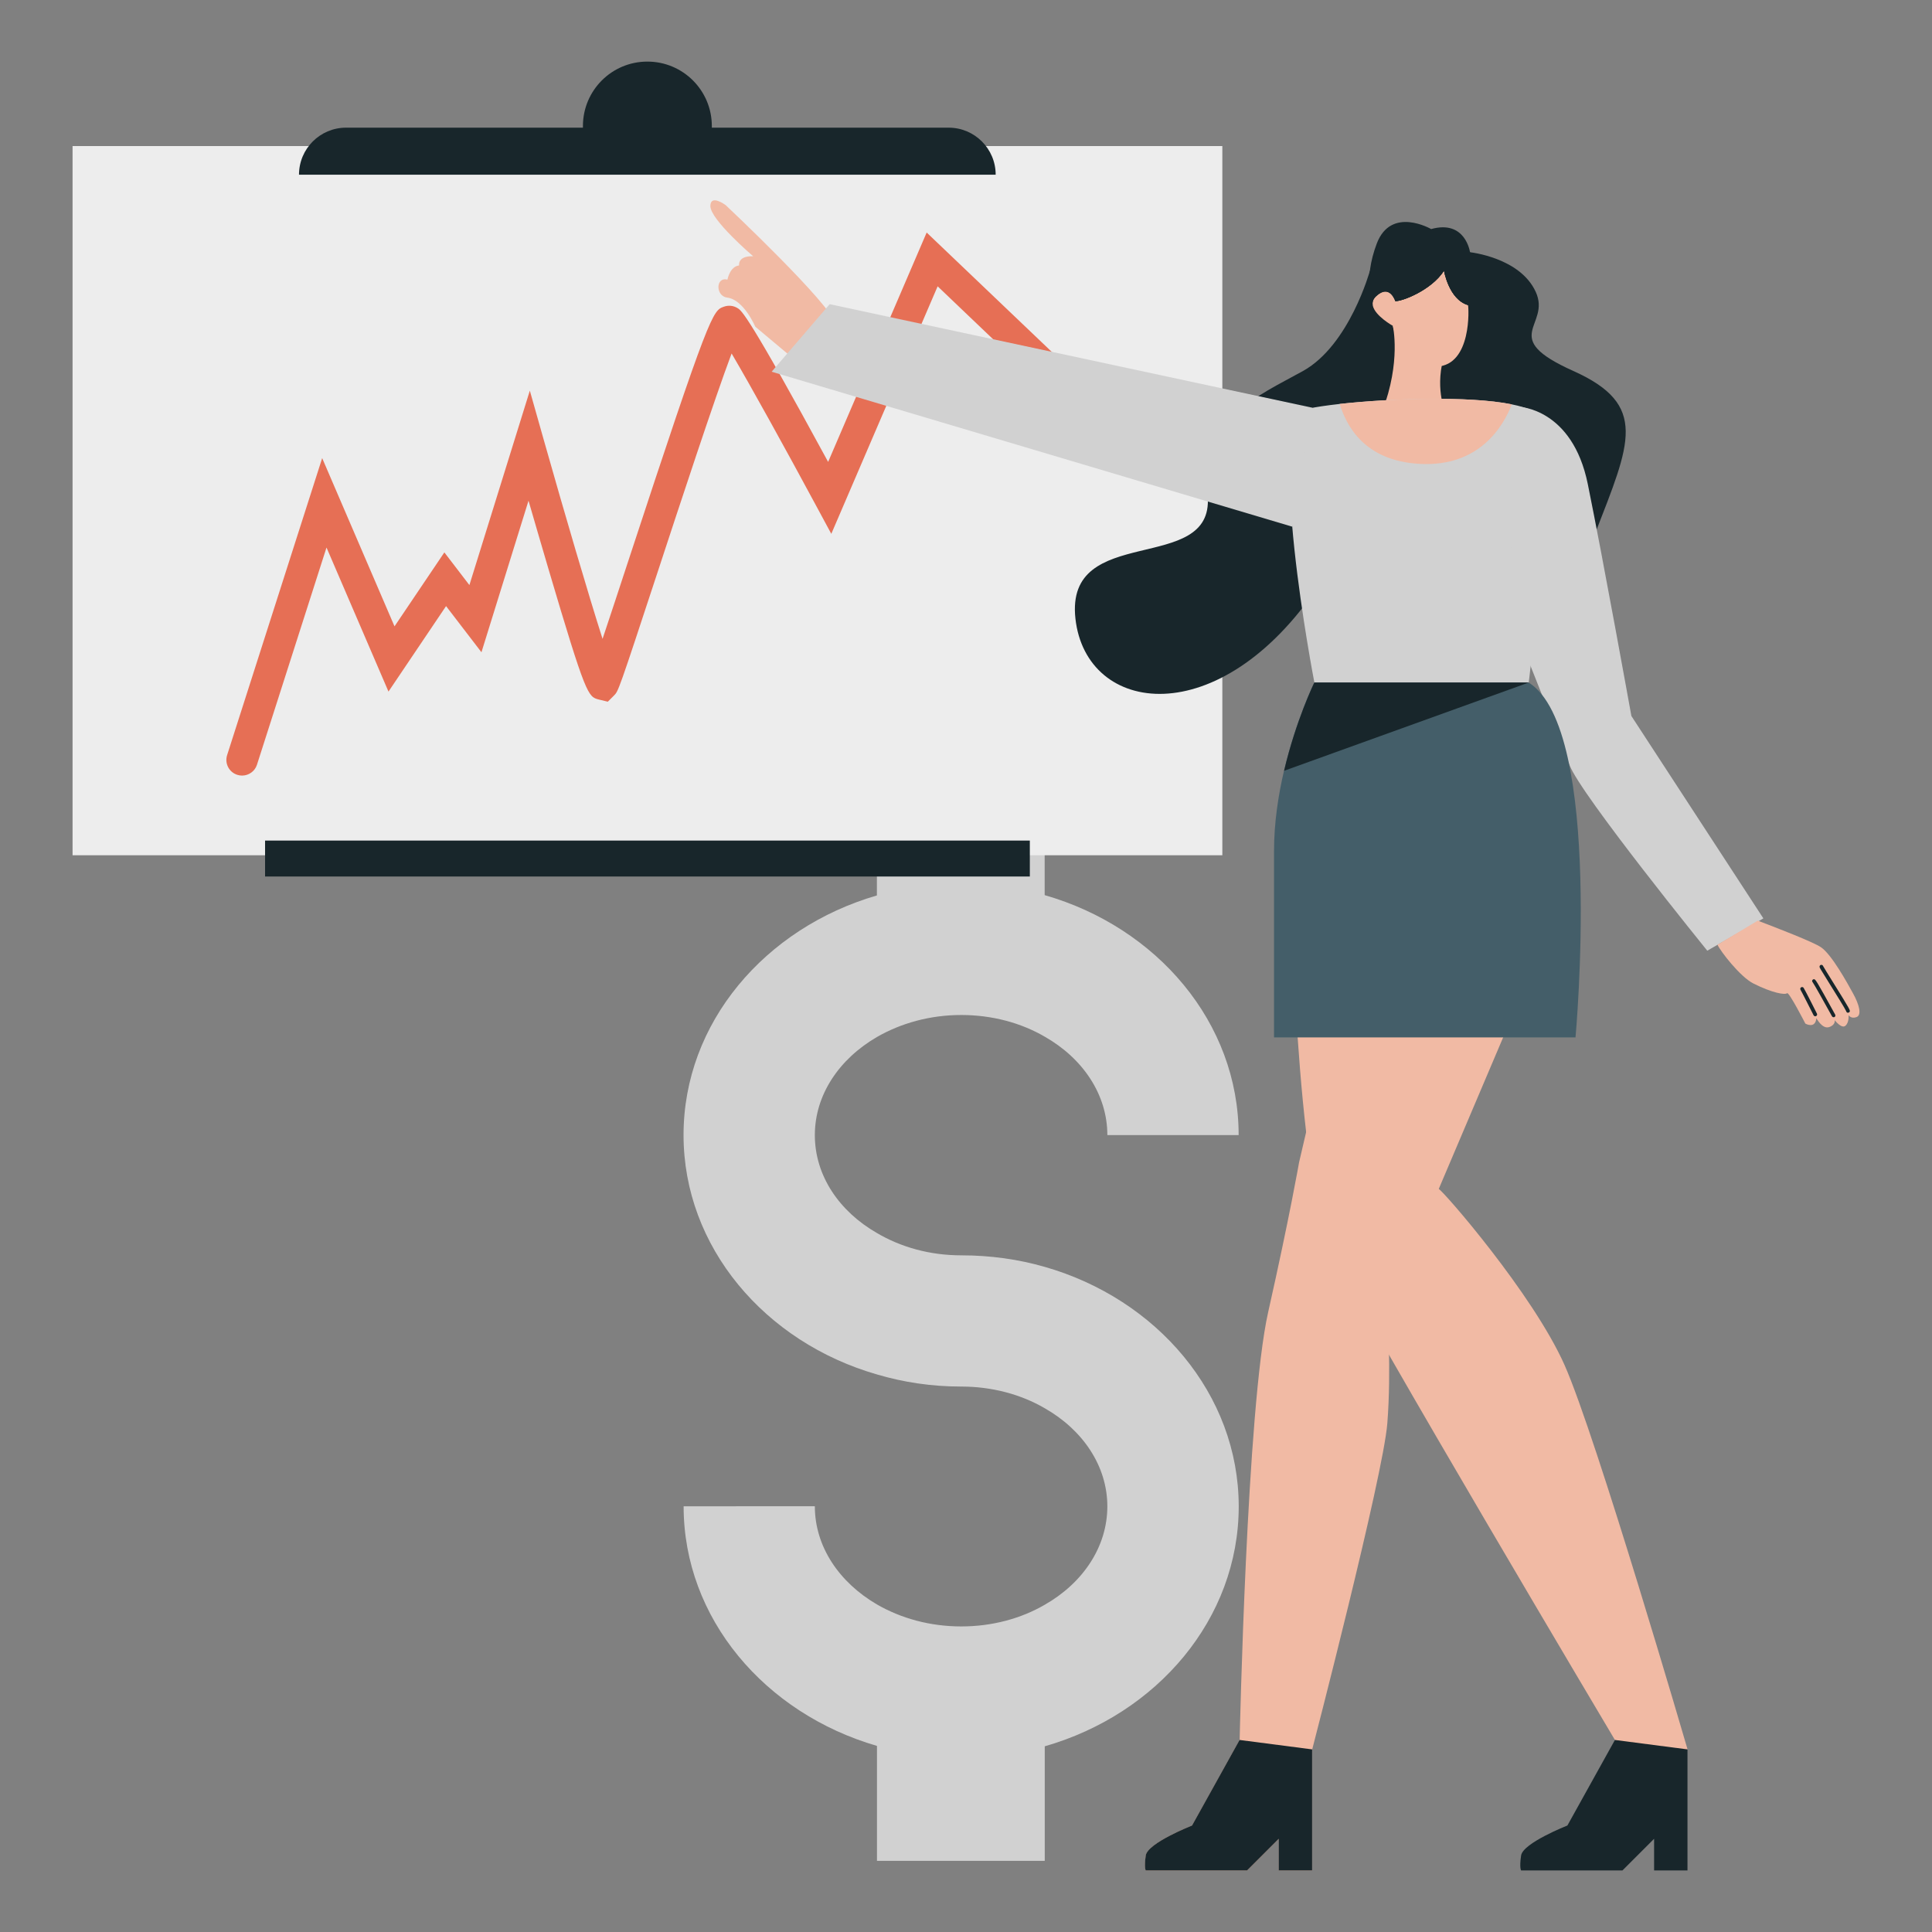
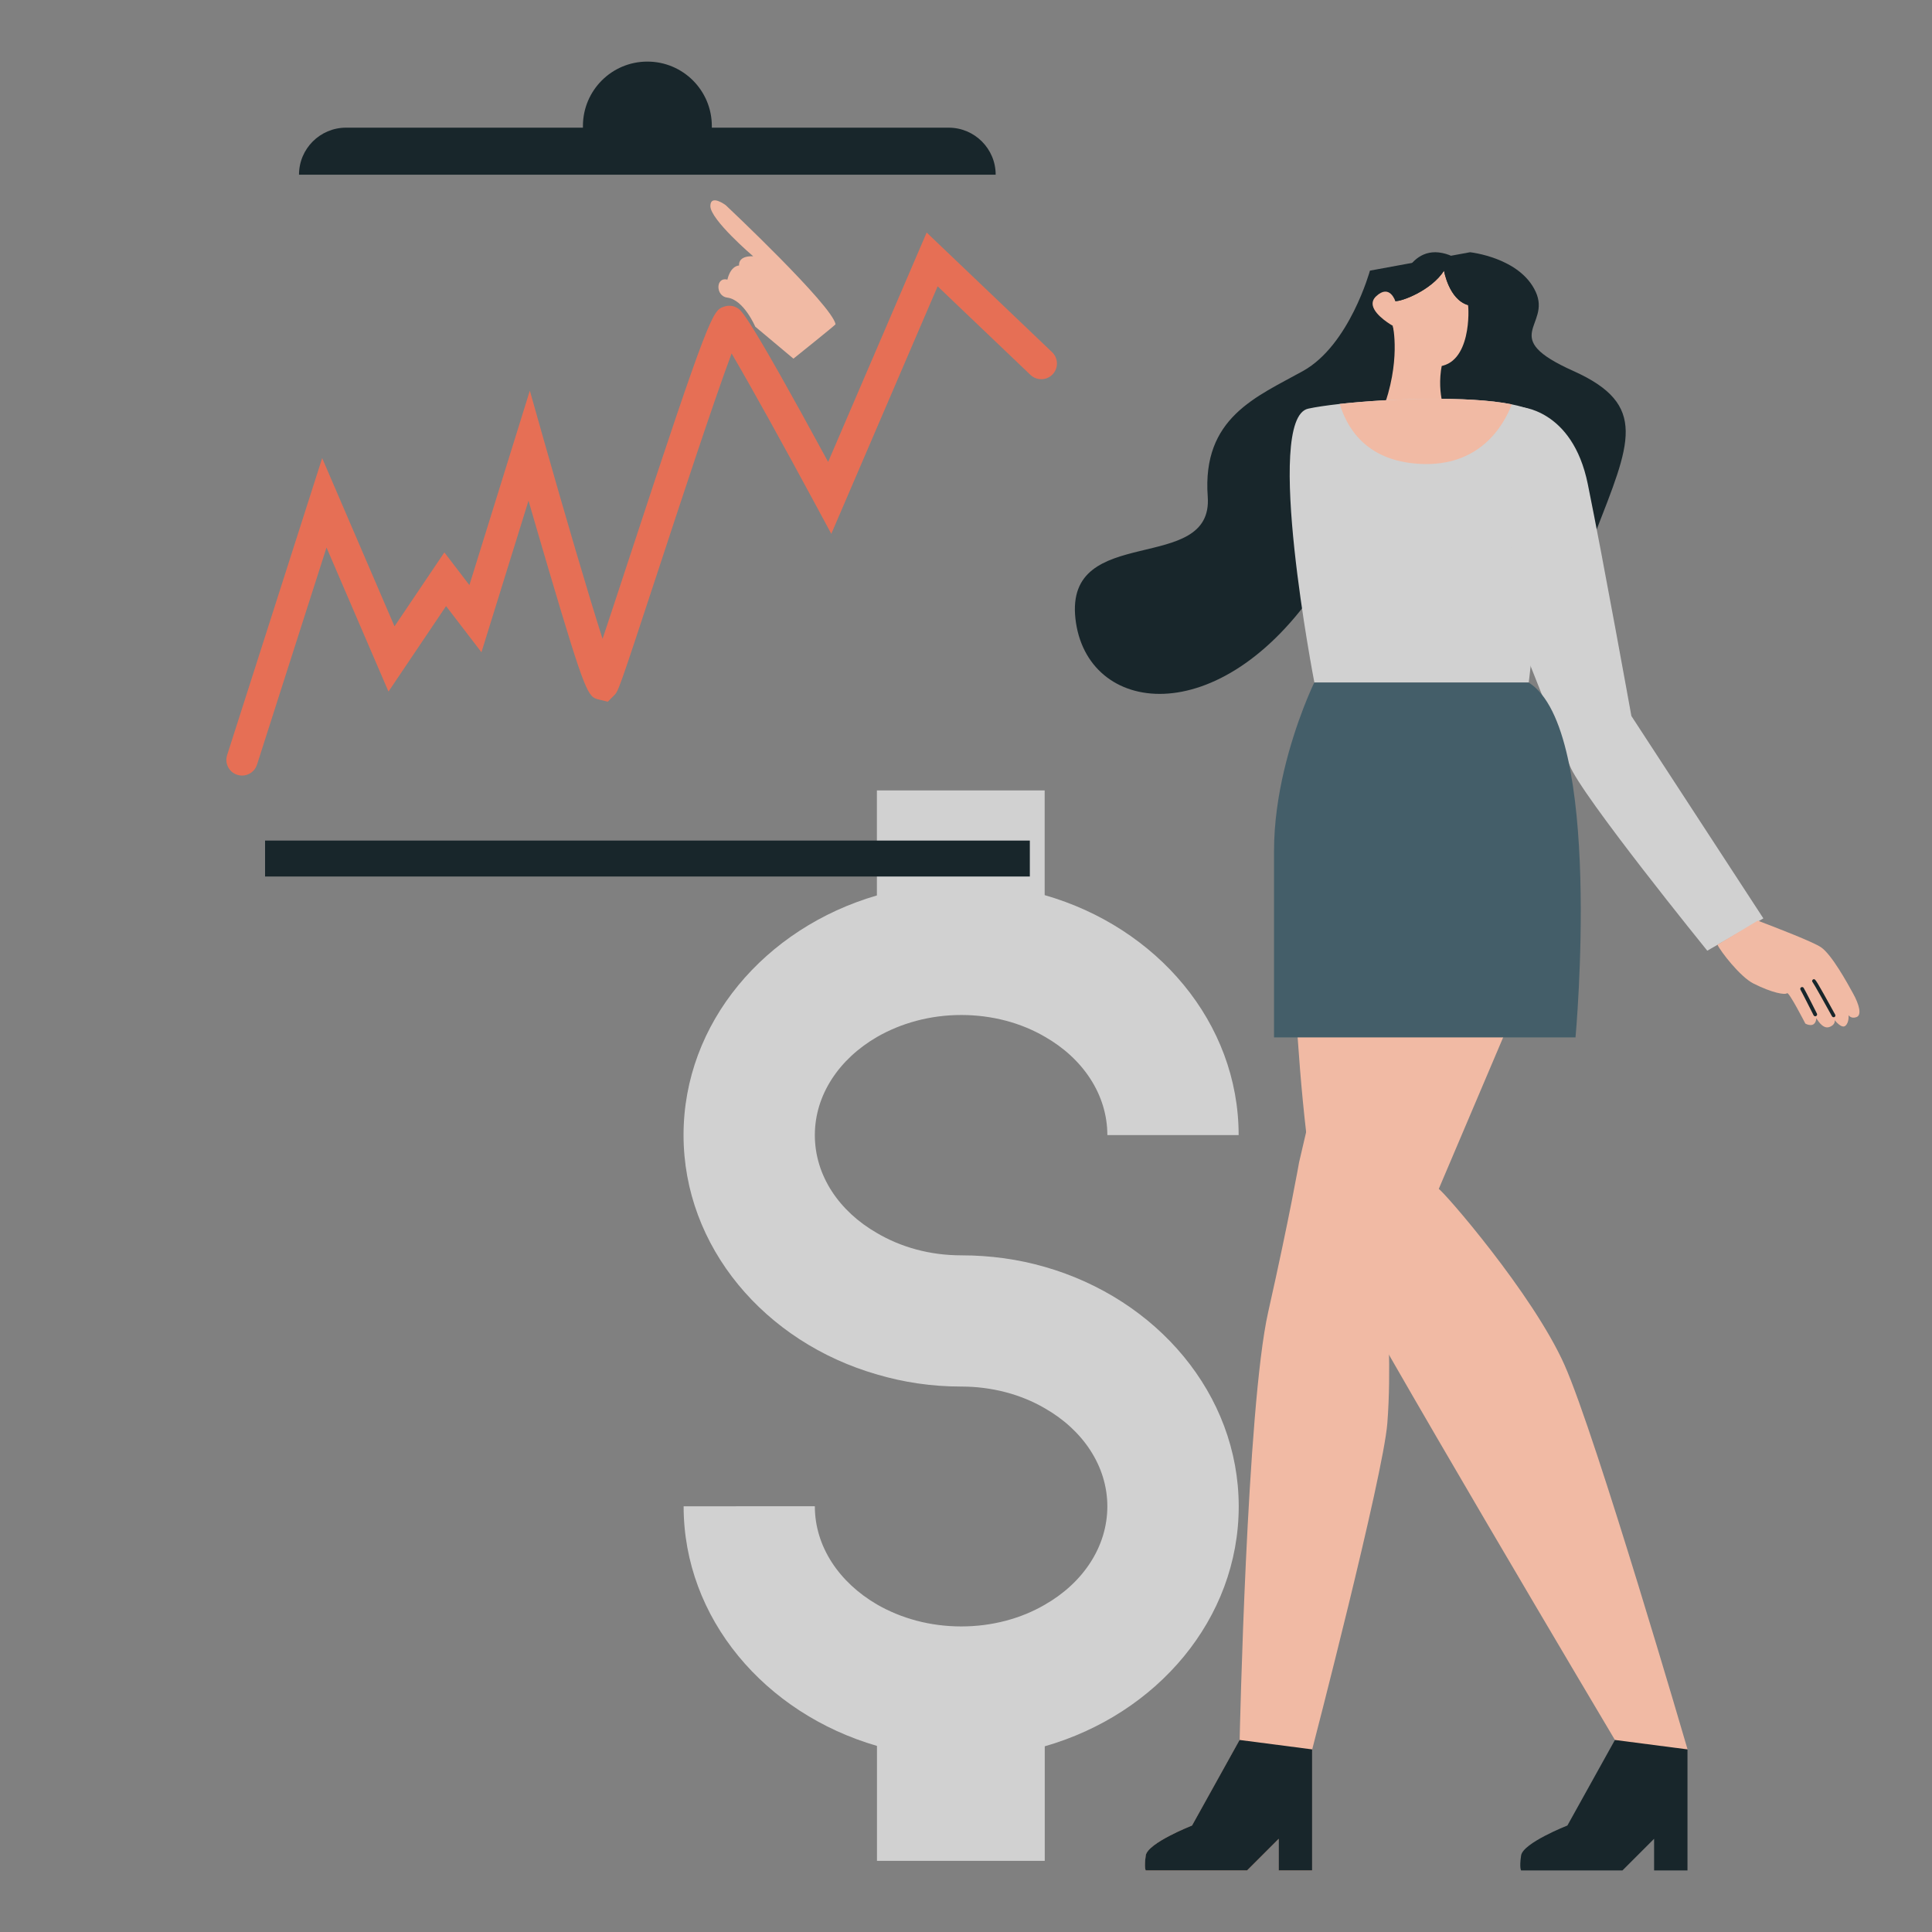
<svg xmlns="http://www.w3.org/2000/svg" version="1.1" x="0px" y="0px" viewBox="0 0 2500 2500" style="enable-background:new 0 0 2500 2500;" xml:space="preserve">
  <rect x="0" y="0" width="2500" height="2500" fill="#808080" stroke="none" />
  <style type="text/css"> .st0{fill:#EDEDED;} .st1{fill:#2C444E;} .st2{fill:#18262B;} .st3{fill:#E66F55;} .st4{fill:#E89671;} .st5{fill:#445E69;} .st6{fill:#E5E5E5;} .st7{fill:#D1D1D1;} .st8{fill:#F1BAA4;} .st9{fill:#445E77;} .st10{fill:#E5E5E5;stroke:#252734;stroke-width:2;stroke-linecap:round;stroke-linejoin:round;stroke-miterlimit:10;} .st11{fill:#875B45;} </style>
  <g id="Layer_1"> </g>
  <g id="Layer_2"> </g>
  <g id="Layer_3"> </g>
  <g id="Layer_4">
    <g>
      <path class="st7" d="M1351.8,1639.3c-34-9.8-70.5-14.9-107.9-14.9c-40.8,0-78.2-10.6-109.2-28.9c-48.8-28-80.3-74.3-80.3-126.6 c0-52.2,31.4-98.5,80.3-127c31-17.8,68.4-28.5,109.2-28.5c39.9,0,77.3,10.2,107.9,28c49.3,28,81.1,74.8,81.1,127.4h169.9 c0-145.7-105.8-268.9-251-310.5v-135.5h-217.1v135.9c-144.8,42.1-250.2,164.8-250.2,310.1c0,144.8,105.3,268,250.2,309.7 c34.4,10.2,70.9,15.7,109.2,15.7c39.9,0,77.3,10.2,107.9,28c49.3,28,81.1,74.8,81.1,127c0,52.7-31.9,99.4-81.1,127.4 c-30.6,17.8-68,28-107.9,28c-40.8,0-78.2-10.6-109.2-28.5c-48.8-28.5-80.3-74.8-80.3-127H884.6c0,145.3,105.3,268,250.2,310.1 v148.7h217.1v-148.2c145.3-41.6,251-164.8,251-310.5C1602.8,1804.1,1497.1,1680.9,1351.8,1639.3z" />
-       <rect x="93.9" y="189" class="st0" width="1487.8" height="917.7" />
      <path class="st3" d="M313.2,1003.6c-2,0-4.1-0.3-6.2-1c-10.7-3.4-16.5-14.8-13.1-25.5l123-384.3l93.6,217.7l64.5-95.7l32.4,42.3 l78.2-251.6l18.6,65.7c26.7,94.3,56.8,196.9,75.5,255.5c9.3-27.7,21.1-63.7,32.7-99c106.5-324.5,109.9-325.7,124.2-330.8 c6.1-2.2,12.7-1.5,18.1,2c4.9,3.1,13.7,8.7,116.9,198.8l127.5-296.8l162.3,154.8c8.1,7.7,8.4,20.6,0.7,28.7 c-7.7,8.1-20.6,8.4-28.7,0.7l-120.1-114.6l-137.6,320.3l-19.9-36.9c-39.9-74.1-84.7-155.1-109.1-196.5 c-22.4,59.6-66.9,195.1-95.8,283.1c-50.4,153.4-50.8,153.9-56.2,159.3l-8.2,8.2l-11.6-2.8c-14-3.6-16.5-4.3-65.2-169 c-9.2-31.1-18.2-62.2-25.8-88.3L623,844l-45.8-59.7l-74.5,110.6l-80.2-186.4l-90,281.1C329.8,998.1,321.8,1003.6,313.2,1003.6z" />
      <path class="st2" d="M921.1,165.2v-2.1c0-46.1-37.3-83.4-83.4-83.4l0,0c-46.1,0-83.4,37.3-83.4,83.4v2.1H447.8 c-33.6,0-60.9,27.2-60.9,60.9v0h901.5v0c0-33.6-27.2-60.9-60.9-60.9H921.1z" />
      <rect x="343" y="1087.7" class="st2" width="989.6" height="46.5" />
      <path class="st2" d="M1772.7,350.2c0,0-26.4,96.3-86.5,129.8s-130.9,60.2-123.4,162.6s-185,32.9-171.2,157.9 c13.9,125,186.7,148.9,315.2-43.5s312.3,49.4,357.4-67s69.6-166.1-28.4-210c-98-43.9-28.2-57.9-48.6-102.4s-85-51.2-85-51.2 L1772.7,350.2z" />
      <path class="st8" d="M1795.2,1695.1c0,0,5.4,77.9,0,146.6c-5.4,68.7-97.2,422-97.2,422v156.6h-43.2v-40.9l-40.9,40.9h-131.2 c0,0-2.3-3.1,0-19.3c2.3-16.2,59.9-38.8,59.9-38.8l61.5-110.7c0,0,9.2-430.6,36.9-553.6c27.7-123,40-193.8,40-193.8l87.3-374.7 l247.5,46.5L1795.2,1695.1z" />
      <path class="st8" d="M2089.7,2251.5c0,0-320.6-539-366.7-632.5S1670,1138,1670,1138s186.6-23.8,183.2-8.5s3.4,407.4,8.6,409.1 c5.1,1.7,121.6,135.3,162.7,227.7c41.1,92.5,159.2,497.4,159.2,497.4l-53.1,12.9L2089.7,2251.5z" />
      <path class="st8" d="M1859.2,474.4c-45.5,2.1-56.9-52.8-56.9-52.8s-23.1-12.8-25.9-26.2c0,0,0,0,0,0c-0.8-4,0.2-8.2,4.3-12 c17.6-16.6,24.8,6.2,24.8,6.2c7.3,1,46.6-13.5,63.1-39.3c0,0,6.2,37.2,31,44.5C1900.6,397.8,1904.7,472.3,1859.2,474.4z" />
      <path class="st8" d="M1802.3,421.6c0,0,11,46.1-13.7,110.7h81.3c0,0-14.3-32.7,0-75.7L1802.3,421.6z" />
      <path class="st7" d="M1978.2,883.2h-277.4c0,0-66.2-341.7-8-354.4c9.6-2.1,23.8-4.2,40.8-6.1c63.4-7,166.6-10.8,222.9,0.6 c19.9,4,33.9,9.9,38.3,18.3C2014.6,579.6,1978.2,883.2,1978.2,883.2z" />
      <path class="st7" d="M1965.5,526.4c0,0,69.1,1.8,89.1,100c20,98.2,56.4,300.1,56.4,300.1l170.8,261.9l-72.6,41.8 c0,0-163.7-201.9-178.2-240.1c-14.5-38.2-79.7-201.9-79.7-201.9L1965.5,526.4z" />
      <path class="st2" d="M1899.5,394.7c-24.8-7.3-31-44.5-31-44.5c-16.6,25.9-55.9,40.4-63.1,39.3c0,0,11.4-72.4,61-62.1 C1916.1,337.8,1899.5,394.7,1899.5,394.7z" />
-       <path class="st2" d="M1899.5,394.7c-24.8-7.3-31-44.5-31-44.5c-16.6,25.9-55.9,40.4-63.1,39.3c0,0-7.2-22.8-24.8-6.2 c-4.1,3.8-5.1,8-4.3,12c-0.5-1.2-12.9-32.6,5.3-80.3c18.6-48.6,70.3-18.6,70.3-18.6c44.5-12.4,50.3,30,50.3,30 C1936.9,349.2,1924.4,401.9,1899.5,394.7z" />
      <path class="st5" d="M2038.7,1342.4h-390.1c0,0,0-130,0-241.5c0-36.2,5.5-71.9,12.9-103.5c15.3-65,38.6-113.1,39.2-114.2l0,0 h277.4C2075.5,944,2038.7,1342.4,2038.7,1342.4z" />
      <path class="st8" d="M2274.5,1191.3c26.3,10,71.5,27.5,81.8,34.4c13.8,9.3,34,46,41.6,59.9c7.7,13.9,11.6,27.8,4.5,30.5 c-7.2,2.7-10.4-2.5-10.4-2.5s1,9.3-4,13.7c-5,4.4-13.9-7.2-13.9-7.2s1.4,6.2-7.4,9c-8.8,2.8-16.3-11.6-16.3-11.6 c-1.5,14.5-14.3,7-14.3,7s-21.4-41.8-23.7-39.3c-2.3,2.5-19.1-0.2-43.6-12.6c-17.2-8.7-42.6-41.8-46.4-50.1 C2222.4,1222.6,2274.5,1191.3,2274.5,1191.3z" />
-       <path class="st2" d="M2390.6,1310.4c-0.2-0.1-0.4-0.1-0.5-0.2c-0.7-0.4-1.1-1.1-1.2-1.8c-1.2-3-13.5-22.7-21.6-35.7 c-12.2-19.6-12.7-20.5-12.8-21.4c-0.2-1.3,0.6-2.5,1.9-2.8c1.2-0.2,2.3,0.5,2.7,1.6c0.7,1.4,6.6,10.9,12.3,20.1 c23.1,37.1,23,37.3,22,39.1C2392.7,1310.2,2391.6,1310.7,2390.6,1310.4z" />
      <path class="st2" d="M2372,1316.2c-0.6-0.2-1.1-0.6-1.4-1.1c-8.7-15.7-22.9-41.2-24.9-43.9c-0.4-0.4-0.7-0.9-0.8-1.5 c-0.1-1.3,0.8-2.5,2.1-2.6c2.1-0.2,2.3-0.3,27.7,45.8c0.6,1.1,0.2,2.6-0.9,3.2C2373.2,1316.3,2372.5,1316.4,2372,1316.2z" />
      <path class="st2" d="M2348.3,1315c-0.6-0.2-1.2-0.6-1.5-1.2c-4.2-8.3-15.3-30.3-16.9-32.9c-0.7-1.1-0.4-2.6,0.7-3.3 c1.1-0.7,2.6-0.4,3.3,0.7c2.1,3.3,16.6,32.1,17.2,33.3c0.6,1.2,0.1,2.6-1.1,3.2C2349.5,1315.1,2348.9,1315.2,2348.3,1315z" />
      <path class="st2" d="M1697.9,2263.7v156.6h-43.2v-40.9l-40.9,40.9h-131.2c0,0-2.3-3.1,0-19.3c2.3-16.2,59.9-38.8,59.9-38.8 l61.5-110.7L1697.9,2263.7z" />
      <path class="st2" d="M2089.7,2251.5l-61.5,110.7c0,0-57.5,22.6-59.9,38.8s0,19.3,0,19.3h131.2l40.9-40.9v40.9h43.2v-156.6 L2089.7,2251.5z" />
-       <path class="st2" d="M1978.2,883.2l-316.6,114.2c15.3-65,38.6-113.1,39.2-114.2l0,0H1978.2z" />
      <path class="st8" d="M1956.3,523.2c-11.1,28.6-42,80.8-118.2,77.1c-74-3.6-96.2-51.1-104.6-77.6 C1796.8,515.7,1900,511.9,1956.3,523.2z" />
      <g>
        <path class="st8" d="M1081.2,419.6c0.1,0.8-54.5,44.5-54.5,44.5l-49.4-41.4c0,0-14.9-35.1-36.3-37.6 c-15.1-1.8-15.3-27.1,0.3-23.3c0,0,3.1-17,15.1-18.3c0,0-2.3-12.6,18.2-11.9c0,0-55.6-47.4-55.4-65.1c0.2-15.8,19.9-1,19.9-1 S1077.1,395.3,1081.2,419.6z" />
      </g>
-       <polygon class="st7" points="1698.2,527.6 1073.6,393.6 998.5,481 1672.1,681.5 " />
    </g>
  </g>
  <g id="Layer_5"> </g>
  <g id="Layer_6"> </g>
  <g id="Layer_7"> </g>
  <g id="Layer_8"> </g>
  <g id="Layer_9"> </g>
  <g id="Layer_10"> </g>
</svg>